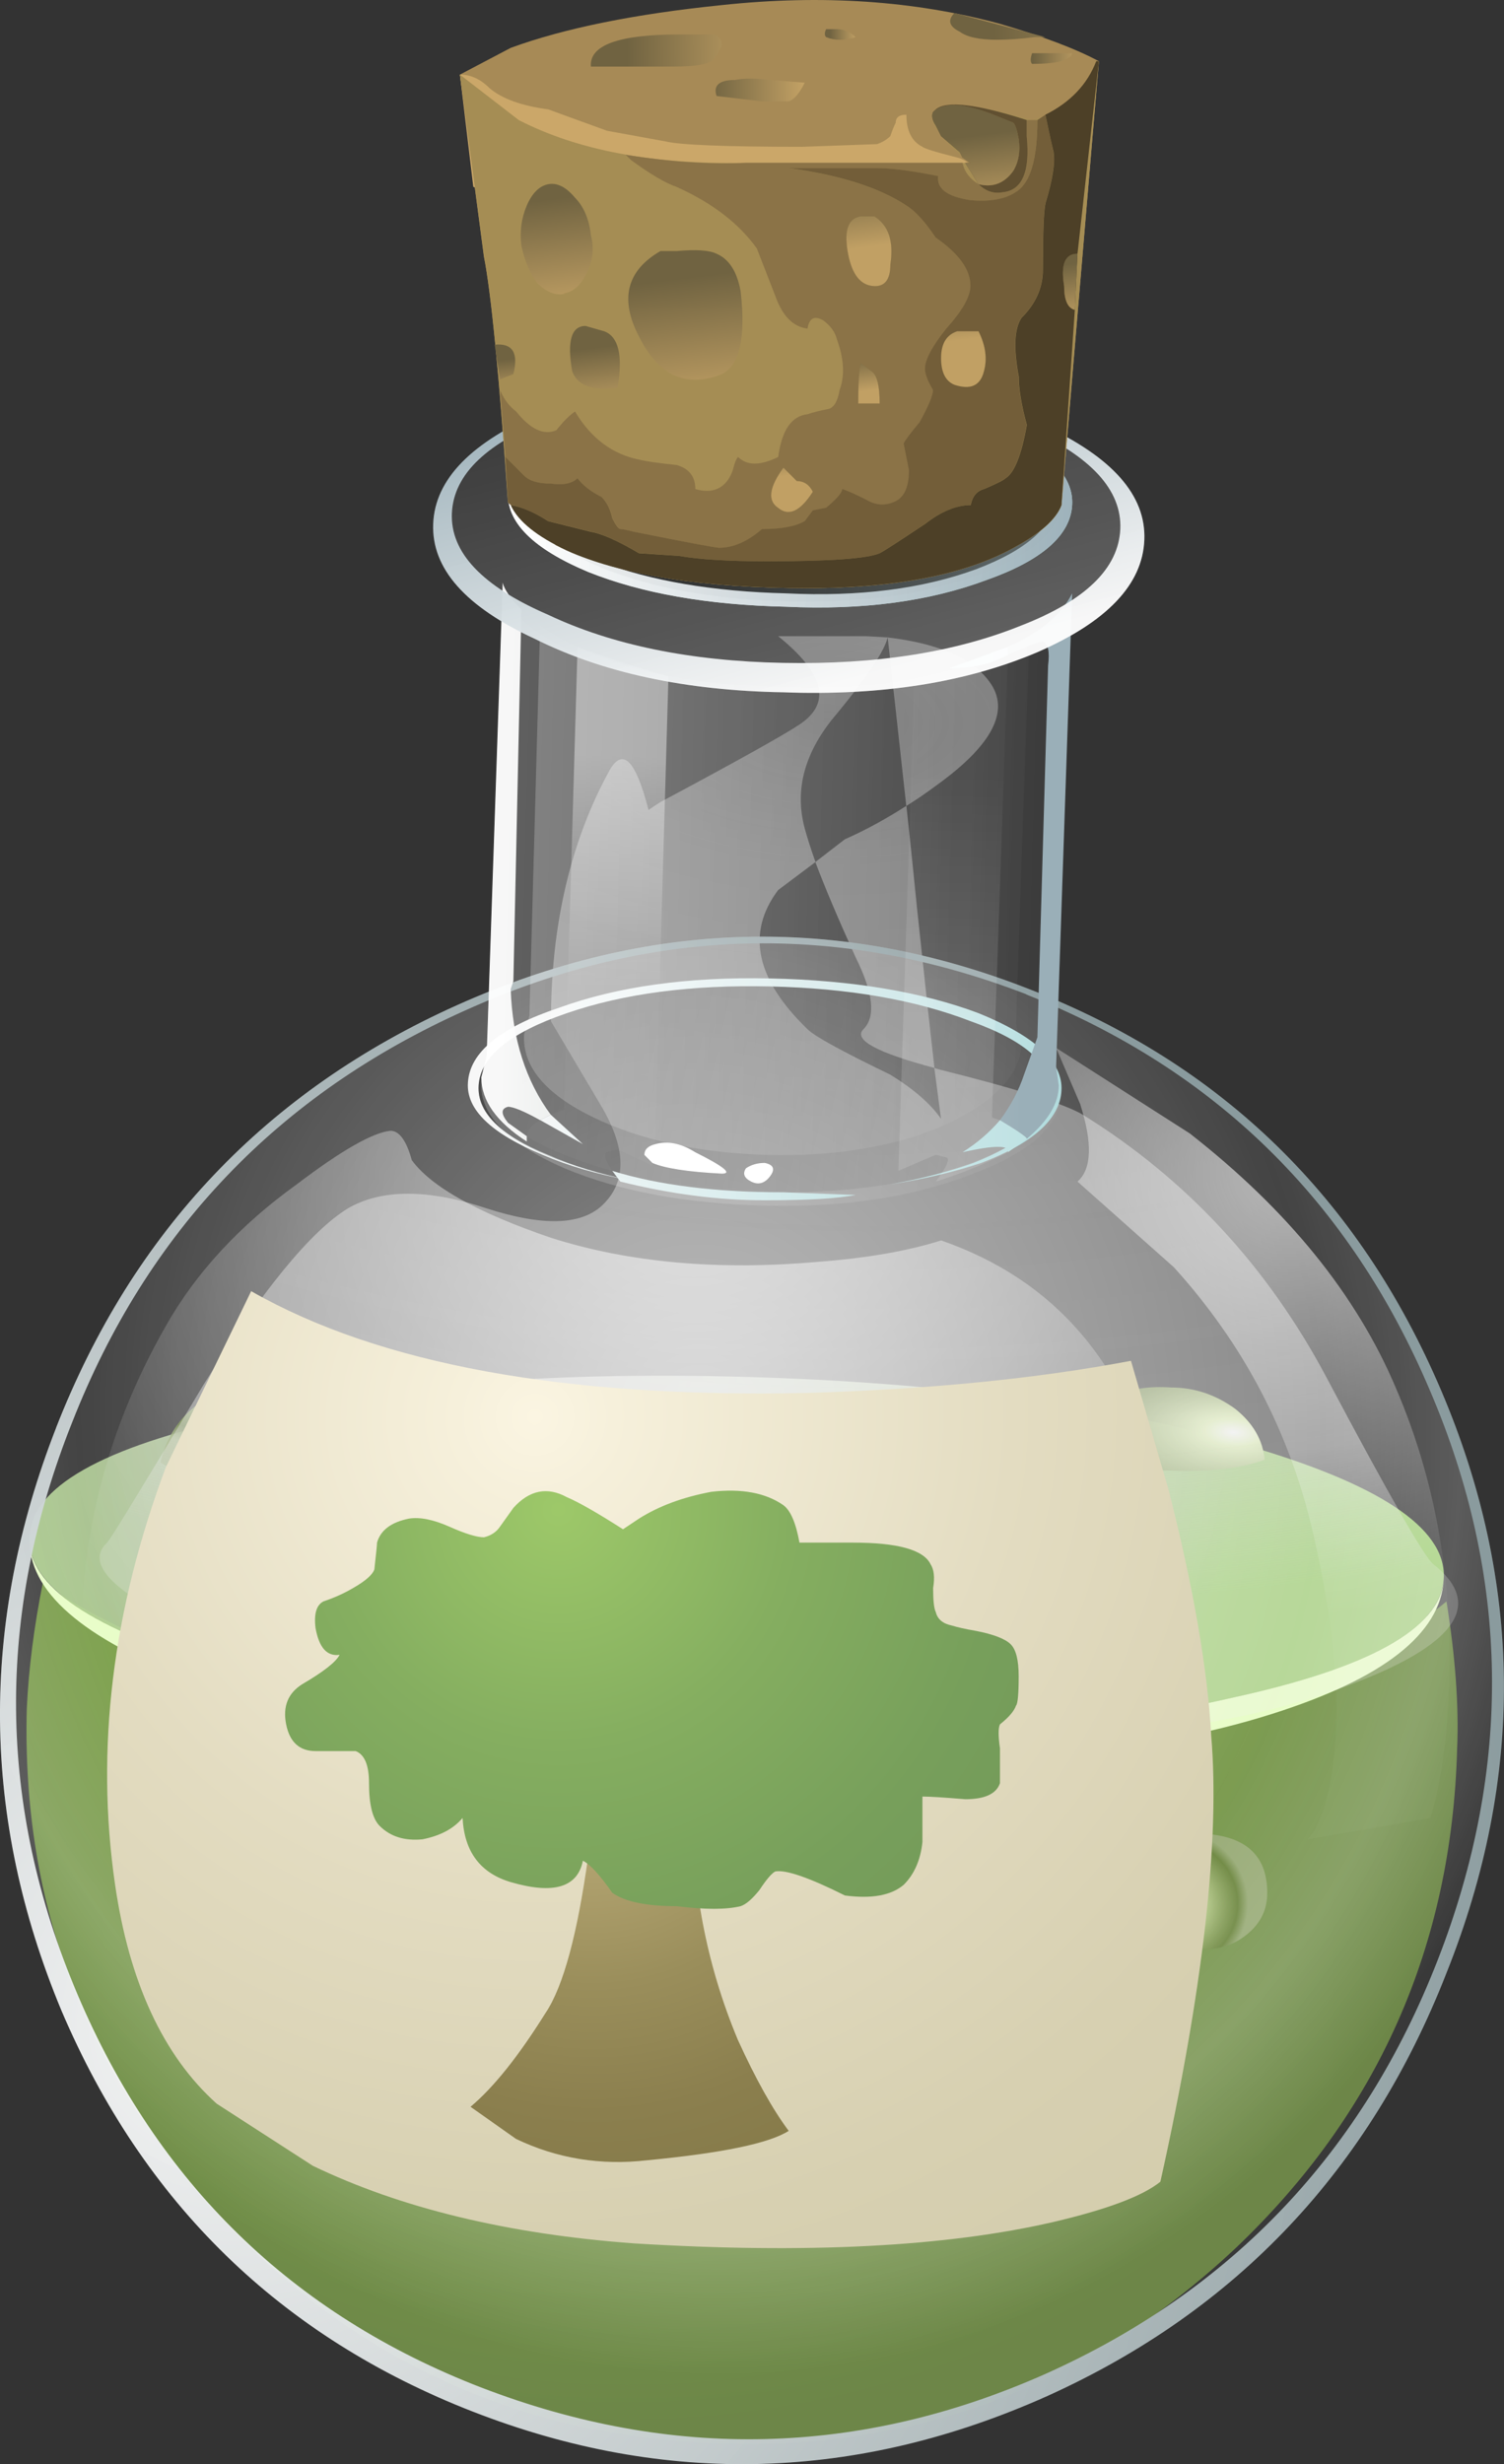
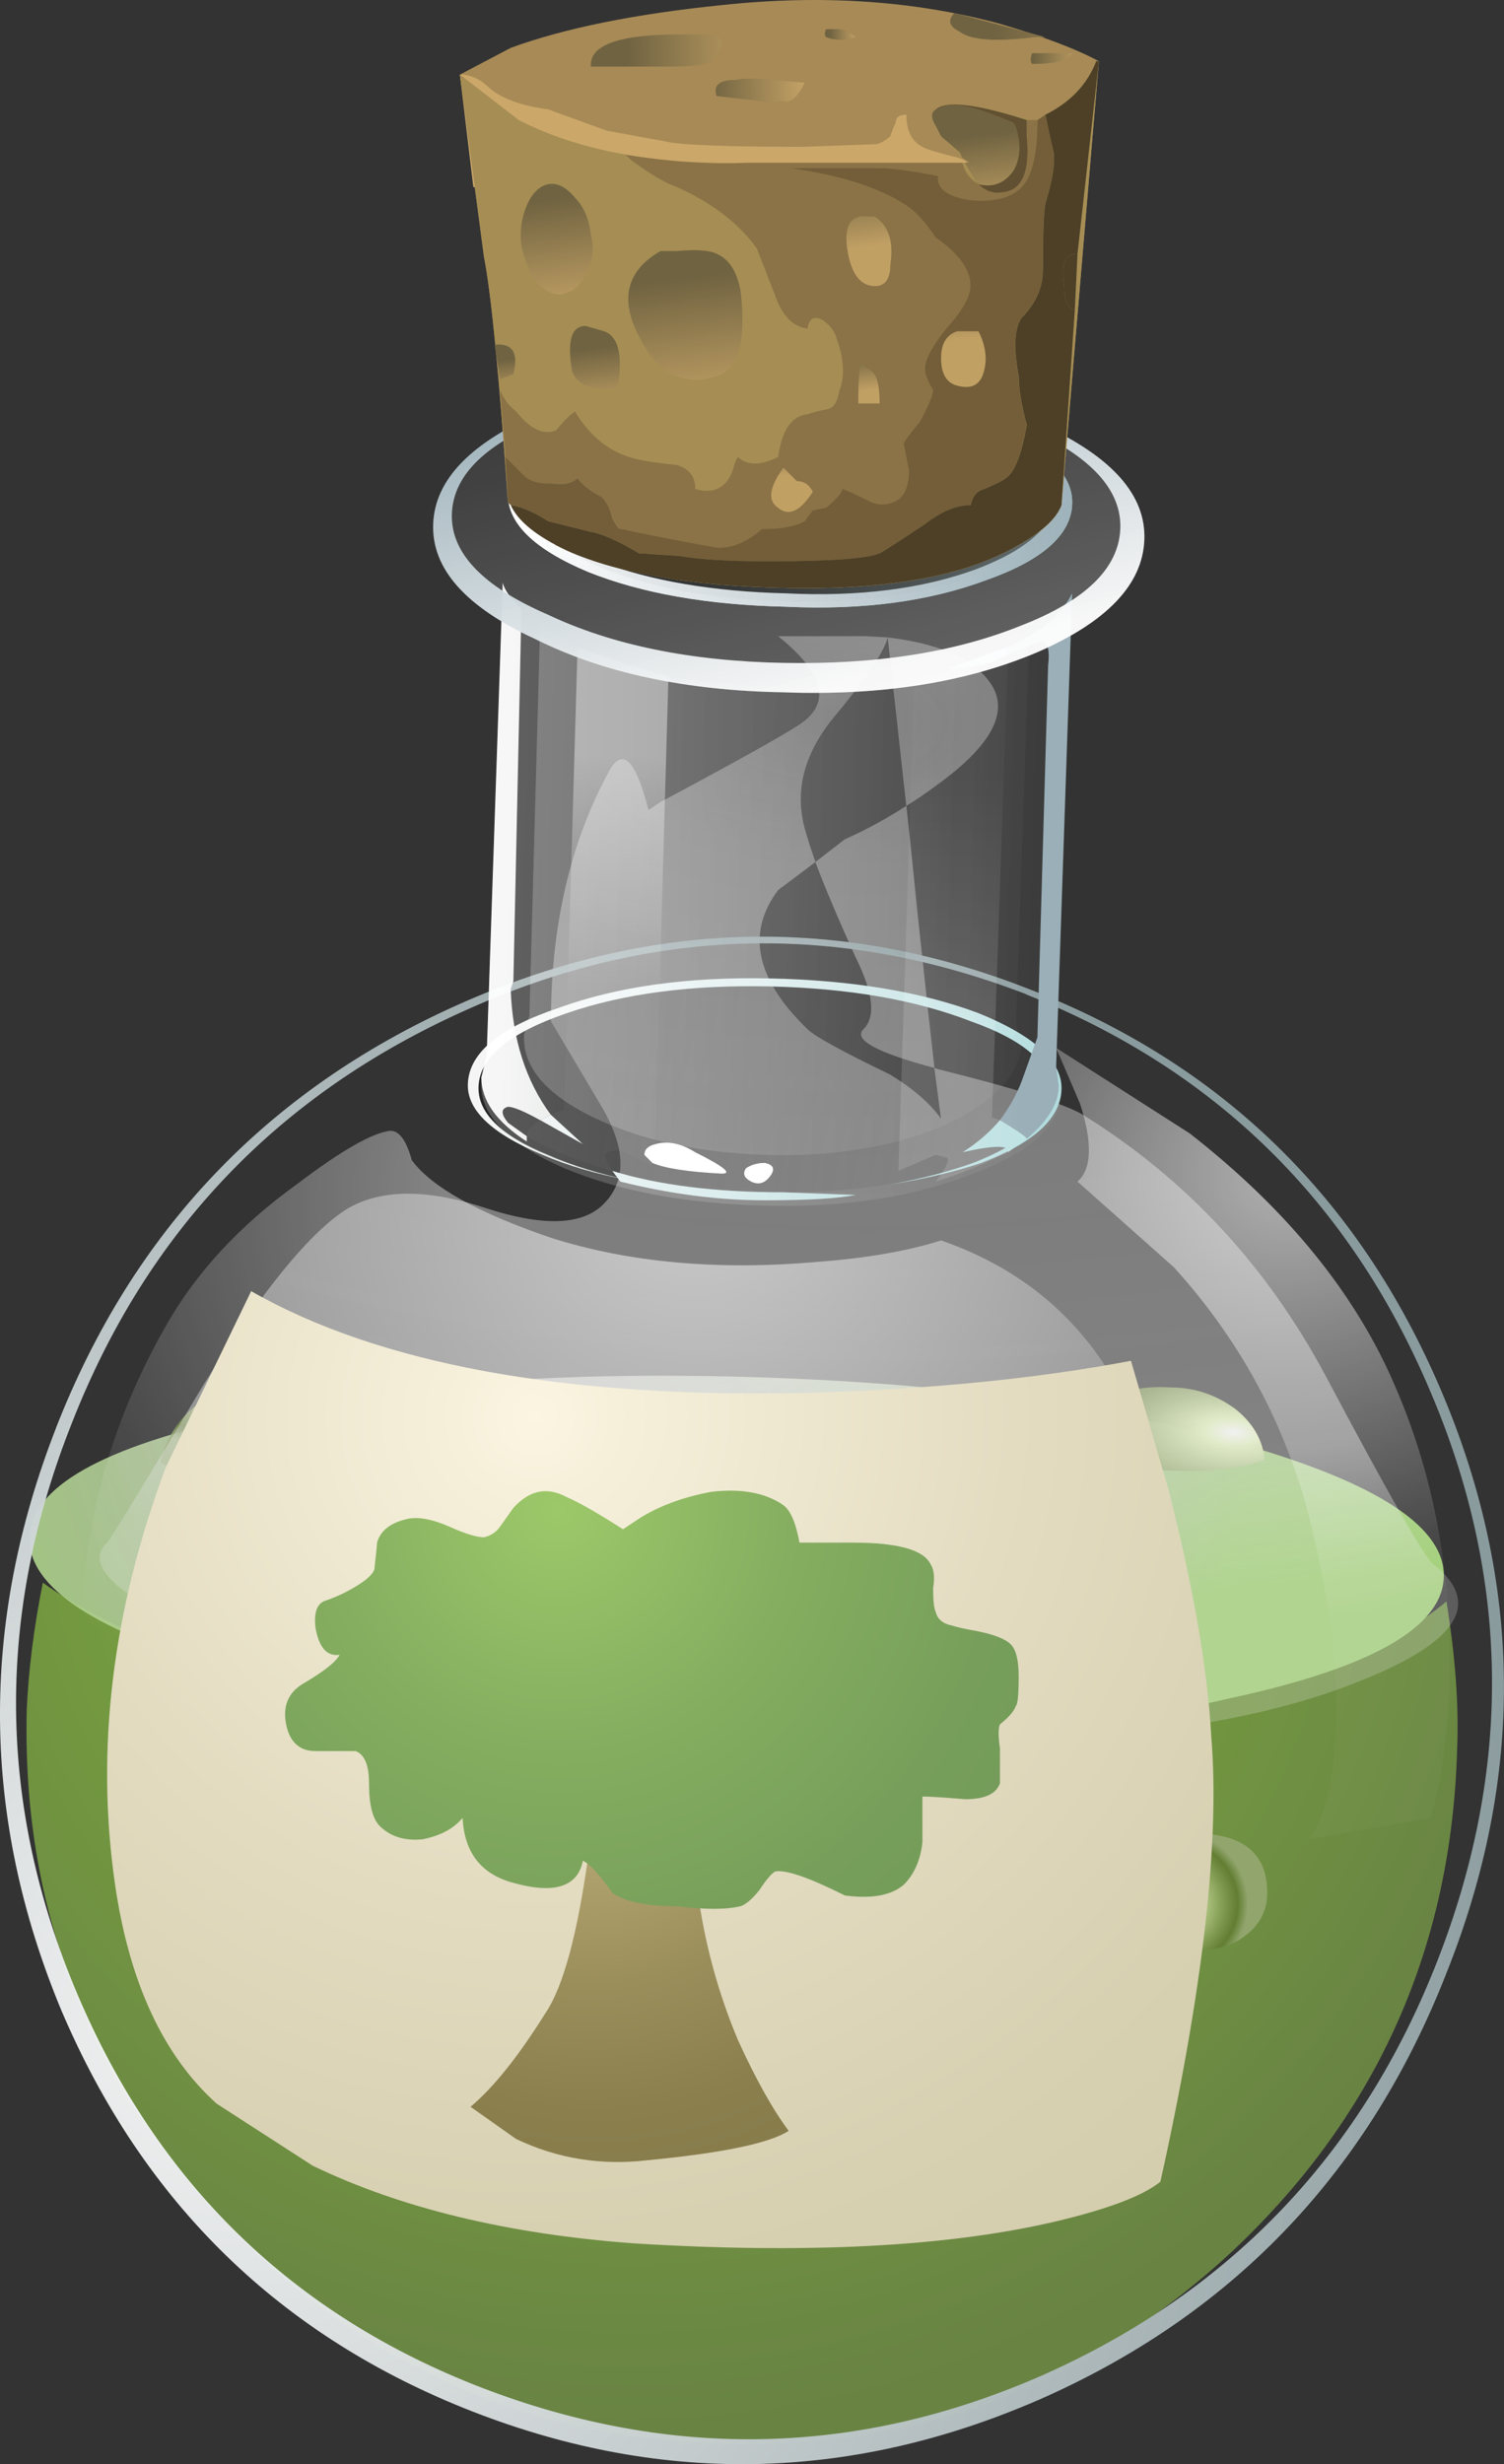
<svg xmlns="http://www.w3.org/2000/svg" xmlns:ns1="http://www.inkscape.org/namespaces/inkscape" xmlns:ns2="http://sodipodi.sourceforge.net/DTD/sodipodi-0.dtd" id="svg2" ns1:version="0.48.3.1 r9886" viewBox="0 0 22.502 36.861" version="1.1" ns2:docname="_svgclean2.svg">
  <rect x="0" y="0" width="22.502" height="36.861" fill="#333333" stroke="none" />
  <ns2:namedview id="namedview489" bordercolor="#666666" ns1:pageshadow="2" guidetolerance="10" pagecolor="#ffffff" gridtolerance="10" ns1:zoom="6.4025737" ns1:window-maximized="0" objecttolerance="10" ns1:window-height="645" showgrid="false" borderopacity="1" ns1:current-layer="svg2" ns1:cx="11.250084" ns1:cy="18.43091" ns1:window-y="0" ns1:window-x="0" ns1:window-width="785" ns1:pageopacity="0" />
  <g id="g4" transform="translate(-10.207 -9.241)">
    <radialGradient id="a" gradientUnits="userSpaceOnUse" cy="-461.64" cx="1403.1" gradientTransform="matrix(.329 .729 .729 -.329 -105.5 -1143.4)" r="18.043">
      <stop id="stop7" stop-color="#90CF3D" stop-opacity=".867" offset="0" />
      <stop id="stop9" stop-color="#729146" stop-opacity=".847" offset=".988" />
    </radialGradient>
    <path id="path11" d="m31.848 33.196c0.133 0.827 0.187 1.56 0.16 2.2-0.08 2.96-1.187 5.453-3.32 7.48-2.16 2.025-4.707 3-7.64 2.92-2.96-0.08-5.453-1.188-7.48-3.32-2.053-2.16-3.04-4.72-2.96-7.68 0.027-0.587 0.107-1.214 0.24-1.88 0.934 0.666 2.307 1.226 4.12 1.68 1.868 0.453 3.908 0.706 6.12 0.76 2.428 0.054 4.628-0.12 6.6-0.52 1.92-0.373 3.307-0.92 4.16-1.64z" style="fill:url(#a);fill-rule:evenodd" ns1:connector-curvature="0" />
    <radialGradient id="b" gradientUnits="userSpaceOnUse" cy="-490.04" cx="1410.1" gradientTransform="matrix(.314 .736 .701 -.332 -80.916 -1171)" r="13.838">
      <stop id="stop14" stop-color="#D9D8D5" stop-opacity=".667" offset="0" />
      <stop id="stop16" stop-color="#9FCD75" offset="1" />
    </radialGradient>
    <path id="path18" d="m28.768 30.837c2.054 0.586 3.067 1.253 3.04 2-0.027 0.746-1.08 1.347-3.16 1.8-2.08 0.48-4.573 0.68-7.48 0.6-2.932-0.08-5.426-0.413-7.48-1s-3.065-1.253-3.04-2 1.08-1.347 3.16-1.8c2.107-0.48 4.614-0.68 7.52-0.6 2.934 0.08 5.413 0.413 7.44 1z" style="fill:url(#b);fill-rule:evenodd" ns1:connector-curvature="0" />
-     <path id="path20" d="m10.648 32.316c0.04 0.713 1.054 1.353 3.04 1.92 2.053 0.587 4.547 0.92 7.48 1 2.906 0.08 5.4-0.12 7.48-0.6 2.043-0.445 3.097-1.032 3.16-1.76-0.054 0.808-0.907 1.475-2.56 2-1.92 0.612-4.574 0.866-7.96 0.76-3.388-0.08-6.067-0.48-8.04-1.2-1.707-0.62-2.574-1.327-2.6-2.12z" style="fill:#e6fdc3;fill-rule:evenodd" ns1:connector-curvature="0" />
    <radialGradient id="c" gradientUnits="userSpaceOnUse" cy="-681.35" cx="1318.9" gradientTransform="matrix(.208 .772 .772 -.208 273.64 -1123.8)" r="2.304">
      <stop id="stop23" stop-color="#fff" offset="0" />
      <stop id="stop25" stop-color="#E1F3B5" offset=".165" />
      <stop id="stop27" stop-color="#607B2F" stop-opacity=".847" offset=".859" />
      <stop id="stop29" stop-color="#97A975" stop-opacity=".847" offset="1" />
    </radialGradient>
    <path id="path31" d="m23.768 37.356c-0.026 0.374-0.187 0.706-0.48 1-0.292 0.267-0.652 0.386-1.08 0.36-0.398 0-0.746-0.147-1.04-0.44s-0.426-0.627-0.4-1c0-0.4 0.148-0.733 0.44-1s0.654-0.387 1.08-0.36c0.428 0 0.774 0.147 1.04 0.44 0.293 0.267 0.44 0.6 0.44 1z" style="fill:url(#c);fill-rule:evenodd" ns1:connector-curvature="0" />
    <radialGradient id="d" gradientUnits="userSpaceOnUse" cy="-671.15" cx="1314.1" gradientTransform="matrix(.208 .772 .772 -.208 258.01 -1119.1)" r="1.346">
      <stop id="stop34" stop-color="#fff" offset="0" />
      <stop id="stop36" stop-color="#E1F3B5" offset=".165" />
      <stop id="stop38" stop-color="#607B2F" stop-opacity=".847" offset=".859" />
      <stop id="stop40" stop-color="#97A975" stop-opacity=".847" offset="1" />
    </radialGradient>
    <path id="path42" d="m13.808 35.837c0 0.24-0.08 0.44-0.24 0.6-0.187 0.16-0.4 0.227-0.64 0.2-0.24 0-0.44-0.08-0.6-0.24-0.187-0.16-0.28-0.36-0.28-0.6 0.027-0.214 0.12-0.4 0.28-0.56 0.187-0.16 0.4-0.24 0.64-0.24s0.44 0.08 0.6 0.24c0.186 0.186 0.267 0.386 0.24 0.6z" style="fill:url(#d);fill-rule:evenodd" ns1:connector-curvature="0" />
    <radialGradient id="e" gradientUnits="userSpaceOnUse" cy="-676.11" cx="1314.9" gradientTransform="matrix(.208 .772 .772 -.208 265.67 -1121.2)" r="1.346">
      <stop id="stop45" stop-color="#fff" offset="0" />
      <stop id="stop47" stop-color="#E1F3B5" offset=".165" />
      <stop id="stop49" stop-color="#607B2F" stop-opacity=".847" offset=".859" />
      <stop id="stop51" stop-color="#97A975" stop-opacity=".847" offset="1" />
    </radialGradient>
    <path id="path53" d="m17.808 35.437c0 0.213-0.094 0.4-0.28 0.56-0.16 0.16-0.374 0.24-0.64 0.24-0.24 0-0.44-0.08-0.6-0.24-0.16-0.187-0.24-0.386-0.24-0.6 0-0.24 0.093-0.44 0.28-0.6 0.16-0.16 0.373-0.24 0.64-0.24 0.56 0.053 0.84 0.346 0.84 0.88z" style="fill:url(#e);fill-rule:evenodd" ns1:connector-curvature="0" />
    <radialGradient id="f" gradientUnits="userSpaceOnUse" cy="-684.5" cx="1314.5" gradientTransform="matrix(.208 .772 .772 -.208 278.63 -1124.7)" r="1.346">
      <stop id="stop56" stop-color="#fff" offset="0" />
      <stop id="stop58" stop-color="#E1F3B5" offset=".165" />
      <stop id="stop60" stop-color="#607B2F" stop-opacity=".847" offset=".859" />
      <stop id="stop62" stop-color="#97A975" stop-opacity=".847" offset="1" />
    </radialGradient>
    <path id="path64" d="m24.208 33.396c0 0.214-0.08 0.4-0.24 0.56-0.187 0.16-0.4 0.24-0.64 0.24s-0.453-0.08-0.64-0.24c-0.16-0.16-0.24-0.36-0.24-0.6s0.093-0.44 0.28-0.6c0.16-0.16 0.373-0.227 0.64-0.2 0.24 0 0.44 0.08 0.6 0.24s0.24 0.36 0.24 0.6z" style="fill:url(#f);fill-rule:evenodd" ns1:connector-curvature="0" />
    <radialGradient id="g" gradientUnits="userSpaceOnUse" cy="-672.34" cx="1321.4" gradientTransform="matrix(.209 .772 .772 -.209 259.32 -1121.5)" r="2.292">
      <stop id="stop67" stop-color="#fff" offset="0" />
      <stop id="stop69" stop-color="#E1F3B5" offset=".165" />
      <stop id="stop71" stop-color="#607B2F" stop-opacity=".847" offset=".859" />
      <stop id="stop73" stop-color="#97A975" stop-opacity=".847" offset="1" />
    </radialGradient>
    <path id="path75" d="m18.567 39.996c-0.026 0.374-0.187 0.693-0.48 0.96-0.292 0.267-0.652 0.4-1.08 0.4-0.4-0.026-0.732-0.173-1-0.44-0.293-0.293-0.44-0.627-0.44-1 0.028-0.4 0.188-0.732 0.48-1 0.294-0.267 0.64-0.386 1.04-0.36 0.428 0 0.774 0.147 1.04 0.44 0.294 0.267 0.44 0.6 0.44 1z" style="fill:url(#g);fill-rule:evenodd" ns1:connector-curvature="0" />
    <radialGradient id="h" gradientUnits="userSpaceOnUse" cy="-683.72" cx="1323.9" gradientTransform="matrix(.211 .772 .772 -.211 276.27 -1128.6)" r="1.374">
      <stop id="stop78" stop-color="#fff" offset="0" />
      <stop id="stop80" stop-color="#E1F3B5" offset=".165" />
      <stop id="stop82" stop-color="#607B2F" stop-opacity=".847" offset=".859" />
      <stop id="stop84" stop-color="#97A975" stop-opacity=".847" offset="1" />
    </radialGradient>
    <path id="path86" d="m29.167 37.557c0 0.24-0.093 0.44-0.28 0.6s-0.4 0.24-0.64 0.24c-0.586-0.054-0.88-0.347-0.88-0.88 0-0.24 0.094-0.44 0.28-0.6 0.188-0.16 0.4-0.24 0.64-0.24 0.587 0.053 0.88 0.346 0.88 0.88z" style="fill:url(#h);fill-rule:evenodd" ns1:connector-curvature="0" />
    <radialGradient id="i" gradientUnits="userSpaceOnUse" cy="-1060.9" cx="1006.7" gradientTransform="matrix(-.053 .798 1.348 .106 1497.4 -661.42)" r="1.892">
      <stop id="stop89" stop-color="#fff" offset="0" />
      <stop id="stop91" stop-color="#E1F3B5" offset=".165" />
      <stop id="stop93" stop-color="#607B2F" stop-opacity=".847" offset=".859" />
      <stop id="stop95" stop-color="#97A975" stop-opacity=".847" offset="1" />
    </radialGradient>
    <path id="path97" d="m12.608 31.116c0.08-0.346 0.253-0.627 0.52-0.84 0.267-0.24 0.56-0.346 0.88-0.32 0.346 0.027 0.653 0.16 0.92 0.4 0.266 0.24 0.413 0.547 0.44 0.92-0.4 0.16-0.867 0.227-1.4 0.2-0.533 0-0.987-0.12-1.36-0.36z" style="fill:url(#i);fill-rule:evenodd" ns1:connector-curvature="0" />
    <radialGradient id="j" gradientUnits="userSpaceOnUse" cy="-1074.3" cx="1006.8" gradientTransform="matrix(-.054 .798 1.353 .108 1531.3 -655.14)" r="1.478">
      <stop id="stop100" stop-color="#fff" offset="0" />
      <stop id="stop102" stop-color="#E1F3B5" offset=".165" />
      <stop id="stop104" stop-color="#607B2F" stop-opacity=".847" offset=".859" />
      <stop id="stop106" stop-color="#97A975" stop-opacity=".847" offset="1" />
    </radialGradient>
    <path id="path108" d="m23.328 33.356c-0.533-0.026-0.894-0.133-1.08-0.32 0.053-0.266 0.187-0.48 0.4-0.64 0.213-0.187 0.453-0.267 0.72-0.24 0.293 0 0.533 0.094 0.72 0.28 0.187 0.213 0.293 0.467 0.32 0.76-0.32 0.107-0.68 0.16-1.08 0.16z" style="fill:url(#j);fill-rule:evenodd" ns1:connector-curvature="0" />
    <radialGradient id="k" gradientUnits="userSpaceOnUse" cy="-1070.2" cx="1007.2" gradientTransform="matrix(-.054 .798 1.347 .109 1515.8 -654.52)" r="2.205">
      <stop id="stop111" stop-color="#fff" offset="0" />
      <stop id="stop113" stop-color="#E1F3B5" offset=".165" />
      <stop id="stop115" stop-color="#607B2F" stop-opacity=".847" offset=".859" />
      <stop id="stop117" stop-color="#97A975" stop-opacity=".847" offset="1" />
    </radialGradient>
    <path id="path119" d="m19.567 34.597c-0.72-0.026-1.253-0.174-1.6-0.44 0.107-0.4 0.307-0.733 0.6-1 0.32-0.267 0.68-0.386 1.08-0.36s0.748 0.188 1.04 0.48c0.294 0.294 0.467 0.654 0.52 1.08-0.32 0.186-0.866 0.266-1.64 0.24z" style="fill:url(#k);fill-rule:evenodd" ns1:connector-curvature="0" />
    <radialGradient id="l" gradientUnits="userSpaceOnUse" cy="-1087.8" cx="1008.1" gradientTransform="matrix(-.06 .798 1.716 .13 1955.8 -632.38)" r="1.555">
      <stop id="stop122" stop-color="#fff" offset="0" />
      <stop id="stop124" stop-color="#E1F3B5" offset=".165" />
      <stop id="stop126" stop-color="#607B2F" stop-opacity=".847" offset=".859" />
      <stop id="stop128" stop-color="#97A975" stop-opacity=".847" offset="1" />
    </radialGradient>
    <path id="path130" d="m26.208 30.916c0.24-0.666 0.746-0.974 1.52-0.92 0.347 0 0.667 0.106 0.96 0.32 0.267 0.214 0.413 0.467 0.44 0.76-0.348 0.134-0.84 0.187-1.48 0.16-0.534 0-1.013-0.106-1.44-0.32z" style="fill:url(#l);fill-rule:evenodd" ns1:connector-curvature="0" />
    <radialGradient id="m" gradientUnits="userSpaceOnUse" cy="-1034.5" cx="1042.1" gradientTransform="matrix(-.025 .8 1.565 .049 1667.6 -762.98)" r="16.571">
      <stop id="stop133" stop-color="#fff" stop-opacity=".259" offset="0" />
      <stop id="stop135" stop-color="#EBEBEB" stop-opacity=".369" offset=".165" />
      <stop id="stop137" stop-color="#E0E0E0" stop-opacity=".459" offset=".859" />
      <stop id="stop139" stop-color="#EDEDED" stop-opacity=".228" offset="1" />
    </radialGradient>
    <path id="path141" d="m23.488 18.776c-0.05 0.206-0.302 0.585-0.76 1.14-0.48 0.56-0.64 1.133-0.48 1.72 0.037 0.137 0.09 0.303 0.16 0.5l-0.56 0.42c-0.48 0.64-0.334 1.333 0.44 2.08 0.105 0.106 0.52 0.333 1.238 0.68 0.35 0.216 0.604 0.436 0.76 0.66l-0.1-0.76c-0.863-0.23-1.217-0.423-1.06-0.58 0.187-0.187 0.146-0.547-0.12-1.08-0.263-0.58-0.463-1.053-0.6-1.42l0.44-0.34c0.32-0.142 0.626-0.31 0.92-0.5l-0.278-2.52c0.756 0.09 1.262 0.31 1.52 0.66 0.32 0.427 0.054 0.947-0.8 1.56-0.143 0.107-0.29 0.207-0.44 0.3 0.05 0.455 0.103 0.968 0.16 1.54 0.104 0.98 0.19 1.772 0.26 2.38 0.023 0.01 0.043 0.015 0.06 0.02 1.175 0.294 1.894 0.52 2.16 0.68 1.547 0.96 2.76 2.268 3.64 3.92 0.934 1.76 1.468 2.694 1.6 2.8 0.748 0.588 0.375 1.174-1.12 1.76-1.76 0.72-4.478 1.027-8.16 0.92-3.57-0.08-6.425-0.545-8.558-1.4-1.733-0.69-2.4-1.226-2-1.6 0.053-0.053 0.533-0.84 1.44-2.358 0.88-1.414 1.6-2.294 2.16-2.64 0.506-0.294 1.2-0.294 2.08 0 0.827 0.266 1.4 0.253 1.72-0.04 0.373-0.347 0.373-0.84 0-1.48l-0.76-1.28c0-1.44 0.293-2.693 0.88-3.76 0.198-0.34 0.39-0.14 0.58 0.6 0.056-0.04 0.116-0.08 0.18-0.12 1.146-0.613 1.84-1 2.08-1.16 0.48-0.32 0.373-0.76-0.32-1.32h1.32c0.11 0.005 0.22 0.012 0.318 0.018z" style="fill:url(#m);fill-rule:evenodd" ns1:connector-curvature="0" />
    <radialGradient id="n" gradientUnits="userSpaceOnUse" cy="-841.87" cx="1215.3" gradientTransform="matrix(.109 .792 .726 -.1 499.41 -1016.2)" r="17.867">
      <stop id="stop144" stop-color="#fff" stop-opacity=".478" offset="0" />
      <stop id="stop146" stop-color="#fff" stop-opacity=".082" offset=".71" />
      <stop id="stop148" stop-color="#fff" stop-opacity=".2" offset=".867" />
      <stop id="stop150" stop-color="#fff" stop-opacity=".028" offset="1" />
    </radialGradient>
-     <path id="path152" d="m25.608 24.037c2.88 1.12 4.933 3.12 6.16 6s1.253 5.786 0.08 8.72c-1.147 2.933-3.135 5.04-5.96 6.32-2.854 1.28-5.72 1.36-8.6 0.24s-4.935-3.12-6.16-6c-1.2-2.88-1.228-5.787-0.08-8.72 1.145-2.935 3.145-5.04 6-6.32 2.853-1.28 5.706-1.36 8.56-0.24z" style="fill:url(#n);fill-rule:evenodd" ns1:connector-curvature="0" />
    <radialGradient id="o" gradientUnits="userSpaceOnUse" cy="1480.5" cx="33.767" gradientTransform="matrix(.607 -.522 -.522 -.607 765.96 955.82)" r="24.783">
      <stop id="stop155" stop-color="#fff" stop-opacity=".949" offset="0" />
      <stop id="stop157" stop-color="#8A9B9E" offset="1" />
    </radialGradient>
    <path id="path159" d="m25.567 24.116c-2.826-1.093-5.626-1.013-8.4 0.24-2.8 1.254-4.76 3.307-5.88 6.16-1.146 2.88-1.12 5.733 0.08 8.56 1.2 2.826 3.214 4.787 6.042 5.88 2.85 1.094 5.66 1.027 8.43-0.2 2.8-1.253 4.76-3.32 5.88-6.2s1.08-5.72-0.12-8.52c-1.2-2.826-3.214-4.8-6.04-5.92zm-14.52 6.48c1.147-2.933 3.147-5.04 6-6.32 2.854-1.28 5.707-1.36 8.56-0.238 2.88 1.12 4.934 3.12 6.16 6 1.228 2.88 1.254 5.786 0.08 8.72-1.146 2.933-3.134 5.04-5.96 6.32-2.853 1.28-5.72 1.36-8.6 0.24s-4.934-3.12-6.16-6c-1.2-2.88-1.226-5.788-0.08-8.72z" style="fill:url(#o);fill-rule:evenodd" ns1:connector-curvature="0" />
    <radialGradient id="p" gradientUnits="userSpaceOnUse" cy="-761.25" cx="1233.1" gradientTransform="matrix(.161 .784 .888 -.147 498.05 -1051.5)" r="12.787">
      <stop id="stop162" stop-color="#fff" stop-opacity=".588" offset="0" />
      <stop id="stop164" stop-color="#fff" stop-opacity="0" offset="1" />
    </radialGradient>
    <path id="path166" d="m12.688 29.076c0.453-0.8 1.107-1.506 1.96-2.12 0.667-0.506 1.133-0.772 1.4-0.8 0.133 0 0.24 0.147 0.32 0.44 0.293 0.4 0.986 0.787 2.08 1.16 1.173 0.373 2.506 0.493 4 0.36 0.72-0.054 1.333-0.16 1.84-0.32 1.76 0.613 2.853 1.934 3.28 3.96 0.212 1.014 0.253 1.974 0.12 2.88l-0.08 1.32c-0.214 0.985-0.64 1.813-1.28 2.48-2.106 2.133-6.106 2.212-12 0.238-1.76-0.586-2.72-1.986-2.88-4.2-0.134-1.917 0.28-3.717 1.24-5.398z" style="fill:url(#p);fill-rule:evenodd" ns1:connector-curvature="0" />
    <radialGradient id="q" gradientUnits="userSpaceOnUse" cy="-771.76" cx="1264.4" gradientTransform="matrix(.161 .784 .867 -.178 495.06 -1101.9)" r="8.396">
      <stop id="stop169" stop-color="#fff" stop-opacity=".62" offset="0" />
      <stop id="stop171" stop-color="#fff" stop-opacity=".028" offset="1" />
    </radialGradient>
    <path id="path173" d="m26.328 26.916c0.213-0.186 0.227-0.573 0.04-1.16l-0.36-0.84 2 1.28c1.467 1.146 2.493 2.414 3.08 3.8 0.587 1.36 0.853 2.84 0.8 4.44-0.026 0.8-0.12 1.467-0.28 2l-1.84 0.32c0.16-0.16 0.28-0.48 0.36-0.96 0.16-0.934 0.066-2.147-0.28-3.64-0.347-1.494-1.04-2.814-2.08-3.96l-1.44-1.28z" style="fill:url(#q);fill-rule:evenodd" ns1:connector-curvature="0" />
    <linearGradient id="r" y2="641.62" gradientUnits="userSpaceOnUse" x2="1331.9" gradientTransform="matrix(.745 .292 -.292 .745 -778.9 -839.95)" y1="641.62" x1="1321.4">
      <stop id="stop176" stop-color="#fff" stop-opacity=".949" offset="0" />
      <stop id="stop178" stop-color="#ABD9DB" offset="1" />
    </linearGradient>
    <path id="path180" d="m17.208 25.437c0.026-0.453 0.48-0.826 1.36-1.12 0.88-0.32 1.933-0.466 3.16-0.44s2.267 0.2 3.12 0.52c0.853 0.347 1.266 0.733 1.24 1.16s-0.428 0.786-1.2 1.08c-0.414 0.138-0.868 0.244-1.36 0.32 0.452-0.08 0.866-0.187 1.24-0.32 0.746-0.294 1.133-0.64 1.16-1.04 0.025-0.427-0.374-0.787-1.2-1.08-0.827-0.32-1.827-0.493-3-0.52-1.174-0.026-2.188 0.106-3.04 0.4-0.854 0.293-1.294 0.653-1.32 1.08-0.027 0.4 0.32 0.747 1.04 1.04 0.36 0.16 0.767 0.286 1.22 0.38-0.483-0.09-0.917-0.216-1.3-0.38-0.774-0.32-1.147-0.68-1.12-1.08z" style="fill:url(#r);fill-rule:evenodd" ns1:connector-curvature="0" />
    <linearGradient id="s" y2="835.52" gradientUnits="userSpaceOnUse" x2="1218.9" gradientTransform="matrix(.78 .176 -.176 .78 -778.9 -839.95)" y1="835.52" x1="1209.6">
      <stop id="stop183" stop-opacity=".247" offset="0" />
      <stop id="stop185" stop-opacity=".028" offset="1" />
    </linearGradient>
    <path id="path187" d="m25.928 25.597c-0.026 0.427-0.467 0.787-1.32 1.08-0.826 0.293-1.84 0.426-3.04 0.4-1.172-0.027-2.172-0.188-3-0.48-0.826-0.32-1.226-0.693-1.2-1.12 0.027-0.427 0.467-0.787 1.32-1.08 0.853-0.294 1.866-0.426 3.04-0.4 1.174 0.027 2.174 0.2 3 0.52 0.827 0.293 1.226 0.653 1.2 1.08z" style="fill:url(#s);fill-rule:evenodd" ns1:connector-curvature="0" />
    <linearGradient id="t" y2="693.1" gradientUnits="userSpaceOnUse" x2="-1288.8" gradientTransform="matrix(-.205 -.773 .773 -.205 -778.9 -839.95)" y1="693.1" x1="-1295.7">
      <stop id="stop190" stop-color="#fff" stop-opacity=".22" offset="0" />
      <stop id="stop192" stop-color="#fff" stop-opacity=".028" offset="1" />
    </linearGradient>
    <path id="path194" d="m24.968 17.917c0.827-0.293 1.254-0.667 1.28-1.12 0.026-0.454-0.373-0.84-1.2-1.16-0.826-0.347-1.813-0.534-2.96-0.56-1.173-0.027-2.187 0.107-3.04 0.4-0.826 0.32-1.24 0.694-1.24 1.12-0.027 0.453 0.373 0.854 1.2 1.2 0.8 0.32 1.787 0.493 2.96 0.52 1.146 0.053 2.146-0.08 3-0.4zm2.36-0.6c-0.027 0.666-0.56 1.226-1.6 1.68-1.067 0.453-2.334 0.653-3.8 0.6-1.467-0.026-2.707-0.293-3.72-0.8-1.042-0.48-1.547-1.054-1.52-1.72s0.572-1.227 1.64-1.68c1.04-0.427 2.293-0.626 3.76-0.6 1.466 0.026 2.706 0.293 3.72 0.8 1.04 0.48 1.546 1.053 1.52 1.72z" style="fill:url(#t);fill-rule:evenodd" ns1:connector-curvature="0" />
    <linearGradient id="u" y2="1050.5" gradientUnits="userSpaceOnUse" x2="1035.5" gradientTransform="matrix(.8 .022 -.022 .8 -778.9 -839.95)" y1="1050.5" x1="1024.7">
      <stop id="stop197" stop-color="#fff" stop-opacity=".22" offset="0" />
      <stop id="stop199" stop-color="#fff" stop-opacity=".028" offset="1" />
    </linearGradient>
    <path id="path201" d="m24.728 19.237c0.8-0.267 1.308-0.613 1.52-1.04l-0.24 7.08 0.08 0.32c-0.025 0.48-0.466 0.88-1.32 1.2-0.88 0.346-1.905 0.506-3.08 0.48-1.2-0.027-2.212-0.214-3.04-0.562-0.852-0.373-1.266-0.8-1.24-1.28l0.08-0.32 0.24-7.04c0.16 0.427 0.64 0.788 1.44 1.082 0.773 0.266 1.694 0.413 2.76 0.44 1.067 0.027 2-0.094 2.8-0.36z" style="fill:url(#u);fill-rule:evenodd" ns1:connector-curvature="0" />
    <linearGradient id="v" y2="1050.6" gradientUnits="userSpaceOnUse" x2="1034.4" gradientTransform="matrix(.8 .022 -.022 .8 -778.9 -839.95)" y1="1050.6" x1="1025.2">
      <stop id="stop204" stop-color="#fff" stop-opacity=".22" offset="0" />
      <stop id="stop206" stop-color="#fff" stop-opacity=".028" offset="1" />
    </linearGradient>
    <path id="path208" d="m18.288 18.597c0.826 0.587 2.04 0.893 3.64 0.92 1.547 0.054 2.773-0.2 3.68-0.76l-0.2 5.8 0.08 0.32c-0.026 0.453-0.413 0.853-1.16 1.2-0.746 0.32-1.626 0.466-2.64 0.44-1.013-0.028-1.88-0.215-2.6-0.56-0.72-0.348-1.066-0.762-1.04-1.242l0.08-0.28 0.16-5.838z" style="fill:url(#v);fill-rule:evenodd" ns1:connector-curvature="0" />
    <linearGradient id="w" y2="1056" gradientUnits="userSpaceOnUse" x2="1035.4" gradientTransform="matrix(.8 .022 -.022 .8 -778.9 -839.95)" y1="1056" x1="1024.6">
      <stop id="stop211" stop-color="#fff" stop-opacity=".949" offset="0" />
      <stop id="stop213" stop-color="#ABD9DB" offset="1" />
    </linearGradient>
    <path id="path215" d="m23.008 27.116c-0.267 0.054-0.72 0.08-1.36 0.08-0.693 0-1.413-0.094-2.16-0.28l-0.12-0.16c0.694 0.214 1.547 0.32 2.56 0.32l1.08 0.04z" style="fill:url(#w);fill-rule:evenodd" ns1:connector-curvature="0" />
    <linearGradient id="x" y2="1049.9" gradientUnits="userSpaceOnUse" x2="1035.5" gradientTransform="matrix(.8 .022 -.022 .8 -778.9 -839.95)" y1="1049.9" x1="1024.7">
      <stop id="stop218" stop-color="#fff" stop-opacity=".949" offset="0" />
      <stop id="stop220" stop-color="#809C89" offset="1" />
    </linearGradient>
    <path id="path222" d="m17.728 17.957c0.026 0.106 0.12 0.24 0.28 0.4l-0.12 5.56-0.04 0.12c0.025 0.747 0.226 1.374 0.6 1.88l-0.16 0.08c-0.24-0.133-0.4-0.2-0.48-0.2-0.108 0.027-0.108 0.107 0 0.24l0.28 0.2v0.08c-0.454-0.293-0.68-0.613-0.68-0.96l0.08-0.32 0.24-7.08z" style="fill:url(#x);fill-rule:evenodd" ns1:connector-curvature="0" />
    <linearGradient id="y" y2="1085.3" gradientUnits="userSpaceOnUse" x2="997.31" gradientTransform="matrix(.8 -.006 .006 .8 -778.9 -839.95)" y1="1085.3" x1="987.48">
      <stop id="stop225" stop-color="#fff" stop-opacity=".949" offset="0" />
      <stop id="stop227" stop-color="#9AAFB8" offset="1" />
    </linearGradient>
    <path id="path229" d="m25.888 19.197c0.026-0.213 0-0.333-0.08-0.36-0.054 0-0.227 0.066-0.52 0.2v-0.12c0.48-0.213 0.8-0.48 0.96-0.8l-0.24 7.08 0.04 0.28c0 0.267-0.16 0.533-0.48 0.8 0-0.026-0.133-0.12-0.4-0.28 0.16-0.213 0.28-0.44 0.36-0.68l0.2-0.56 0.16-5.56z" style="fill:url(#y);fill-rule:evenodd" ns1:connector-curvature="0" />
    <linearGradient id="z" y2="-1026.2" gradientUnits="userSpaceOnUse" x2="1053.1" gradientTransform="matrix(-.021 .8 -.8 -.021 -778.9 -839.95)" y1="-1026.2" x1="1048.7">
      <stop id="stop232" stop-color="#fff" stop-opacity=".42" offset="0" />
      <stop id="stop234" stop-color="#fff" stop-opacity=".028" offset="1" />
    </linearGradient>
    <path id="path236" d="m18.848 18.917c0.506 0.187 0.96 0.333 1.36 0.44l-0.2 7c-0.107 0.027-0.16 0.08-0.16 0.16l0.12 0.12v0.04l-0.52-0.24-0.16 0.04c-0.053 0.026-0.027 0.12 0.08 0.28-0.56-0.16-0.987-0.334-1.28-0.52 0-0.08 0.066-0.16 0.2-0.24l0.64 0.36-0.48-0.44 0.2-0.08 0.2-6.92z" style="fill:url(#z);fill-rule:evenodd" ns1:connector-curvature="0" />
    <linearGradient id="A" y2="1056" gradientUnits="userSpaceOnUse" x2="1034.3" gradientTransform="matrix(.8 .021 -.021 .8 -778.9 -839.95)" y1="1056" x1="1023.6">
      <stop id="stop239" stop-color="#fff" stop-opacity=".949" offset="0" />
      <stop id="stop241" stop-color="#ABD9DB" offset="1" />
    </linearGradient>
    <path id="path243" d="m18.928 26.356-0.64-0.36 0.16-0.08z" style="fill:url(#A);fill-rule:evenodd" ns1:connector-curvature="0" />
    <linearGradient id="B" y2="-1025.6" gradientUnits="userSpaceOnUse" x2="1053.2" gradientTransform="matrix(-.021 .8 -.8 -.021 -778.9 -839.95)" y1="-1025.6" x1="1048.7">
      <stop id="stop246" stop-color="#fff" stop-opacity=".42" offset="0" />
      <stop id="stop248" stop-color="#fff" stop-opacity=".028" offset="1" />
    </linearGradient>
    <path id="path250" d="m18.928 26.356-0.64-0.36 0.16-0.08z" style="fill:url(#B);fill-rule:evenodd" ns1:connector-curvature="0" />
    <linearGradient id="C" y2="1076" gradientUnits="userSpaceOnUse" x2="1004.4" gradientTransform="matrix(.8 0 0 .8 -778.9 -839.95)" y1="1080.5" x1="1004.3">
      <stop id="stop253" stop-color="#fff" stop-opacity=".137" offset="0" />
      <stop id="stop255" stop-color="#fff" stop-opacity=".028" offset="1" />
    </linearGradient>
    <path id="path257" d="m23.888 19.357 0.52-0.12c0.32 0 0.588-0.053 0.8-0.16l0.08-0.04-0.24 6.92 0.12 0.04c-0.16 0.187-0.346 0.346-0.56 0.48 0.48-0.107 0.707-0.107 0.68 0-0.373 0.186-0.732 0.332-1.08 0.438 0.16-0.213 0.215-0.333 0.16-0.36l-0.16-0.04-0.56 0.24 0.24-7.398z" style="fill:url(#C);fill-rule:evenodd" ns1:connector-curvature="0" />
    <linearGradient id="D" y2="1047.2" gradientUnits="userSpaceOnUse" x2="1034.7" gradientTransform="matrix(.8 .021 -.021 .8 -778.9 -839.95)" y1="1047.2" x1="1023.2">
      <stop id="stop260" stop-color="#fff" offset="0" />
      <stop id="stop262" stop-color="#ABD9DB" offset="1" />
    </linearGradient>
    <path id="path264" d="m25.208 19.077c-0.213 0.107-0.48 0.16-0.8 0.16l0.88-0.32v0.12l-0.08 0.04z" style="fill:url(#D);fill-rule:evenodd" ns1:connector-curvature="0" />
    <linearGradient id="E" y2="1076.1" gradientUnits="userSpaceOnUse" x2="1004.6" gradientTransform="matrix(.8 0 0 .8 -778.9 -839.95)" y1="1080.6" x1="1004.5">
      <stop id="stop267" stop-color="#fff" stop-opacity=".137" offset="0" />
      <stop id="stop269" stop-color="#fff" stop-opacity=".028" offset="1" />
    </linearGradient>
    <path id="path271" d="m25.208 19.077c-0.213 0.107-0.48 0.16-0.8 0.16l0.88-0.32v0.12l-0.08 0.04z" style="fill:url(#E);fill-rule:evenodd" ns1:connector-curvature="0" />
    <linearGradient id="F" y2="1056.1" gradientUnits="userSpaceOnUse" x2="1034.7" gradientTransform="matrix(.8 .021 -.021 .8 -778.9 -839.95)" y1="1056.1" x1="1023.1">
      <stop id="stop274" stop-color="#fff" offset="0" />
      <stop id="stop276" stop-color="#ABD9DB" offset="1" />
    </linearGradient>
    <path id="path278" d="m25.168 25.997c0.267 0.16 0.4 0.253 0.4 0.28l-0.28 0.2c0.026-0.107-0.2-0.107-0.68 0 0.213-0.134 0.4-0.293 0.56-0.48z" style="fill:url(#F);fill-rule:evenodd" ns1:connector-curvature="0" />
    <linearGradient id="G" y2="1076" gradientUnits="userSpaceOnUse" x2="1005.2" gradientTransform="matrix(.8 0 0 .8 -778.9 -839.95)" y1="1080.4" x1="1005.1">
      <stop id="stop281" stop-color="#fff" stop-opacity=".137" offset="0" />
      <stop id="stop283" stop-color="#fff" stop-opacity=".028" offset="1" />
    </linearGradient>
    <path id="path285" d="m25.168 25.997c0.267 0.16 0.4 0.253 0.4 0.28l-0.28 0.2c0.026-0.107-0.2-0.107-0.68 0 0.213-0.134 0.4-0.293 0.56-0.48z" style="fill:url(#G);fill-rule:evenodd" ns1:connector-curvature="0" />
    <path id="path287" d="m19.848 26.517c0-0.08 0.053-0.133 0.16-0.16 0.187-0.054 0.387-0.014 0.6 0.12 0.427 0.213 0.56 0.32 0.4 0.32-0.508-0.026-0.855-0.08-1.04-0.16l-0.12-0.12zm1.6 0.4c-0.107-0.054-0.134-0.12-0.08-0.2 0.08-0.054 0.173-0.08 0.28-0.08 0.133 0.026 0.16 0.094 0.08 0.2-0.08 0.105-0.173 0.133-0.28 0.08z" style="fill:#ffffff;fill-rule:evenodd" ns1:connector-curvature="0" />
    <linearGradient id="H" y2="1044.2" gradientUnits="userSpaceOnUse" x2="1034.2" gradientTransform="matrix(.8 .021 -.021 .8 -778.9 -839.95)" y1="1044.2" x1="1023.6">
      <stop id="stop290" stop-opacity=".086" offset="0" />
      <stop id="stop292" stop-color="#BCD9DB" stop-opacity=".42" offset="1" />
    </linearGradient>
    <path id="path294" d="m26.248 16.797c-0.026 0.453-0.453 0.827-1.28 1.12-0.854 0.32-1.854 0.454-3 0.4-1.173-0.026-2.16-0.2-2.96-0.52-0.827-0.347-1.227-0.747-1.2-1.2 0-0.426 0.415-0.8 1.24-1.12 0.855-0.293 1.868-0.427 3.04-0.4 1.147 0.026 2.135 0.213 2.96 0.56 0.827 0.32 1.226 0.706 1.2 1.16z" style="fill:url(#H);fill-rule:evenodd" ns1:connector-curvature="0" />
    <linearGradient id="I" y2="693.1" gradientUnits="userSpaceOnUse" x2="-1288.8" gradientTransform="matrix(-.205 -.773 .773 -.205 -778.9 -839.95)" y1="693.1" x1="-1295.7">
      <stop id="stop297" stop-color="#fff" stop-opacity=".949" offset="0" />
      <stop id="stop299" stop-color="#9AAFB8" offset="1" />
    </linearGradient>
    <path id="path301" d="m25.488 18.597c0.96-0.373 1.453-0.854 1.48-1.44 0.026-0.586-0.44-1.093-1.4-1.52s-2.134-0.667-3.52-0.72c-1.388-0.027-2.574 0.16-3.56 0.56-0.987 0.374-1.494 0.854-1.52 1.44s0.453 1.094 1.44 1.52c0.958 0.453 2.132 0.694 3.52 0.72 1.386 0.027 2.573-0.16 3.56-0.56zm0.32-3c1.04 0.48 1.547 1.053 1.52 1.72-0.026 0.667-0.56 1.227-1.6 1.68-1.066 0.454-2.333 0.654-3.8 0.6-1.466-0.025-2.706-0.292-3.72-0.8-1.04-0.48-1.546-1.053-1.52-1.72s0.573-1.226 1.64-1.68c1.04-0.426 2.294-0.625 3.76-0.6 1.467 0.026 2.707 0.293 3.72 0.8z" style="fill:url(#I);fill-rule:evenodd" ns1:connector-curvature="0" />
    <linearGradient id="J" y2="631.03" gradientUnits="userSpaceOnUse" x2="1328.2" gradientTransform="matrix(.745 .292 -.292 .745 -778.9 -839.95)" y1="631.03" x1="1318.2">
      <stop id="stop304" stop-color="#fff" stop-opacity=".949" offset="0" />
      <stop id="stop306" stop-color="#ABD9DB" offset="1" />
    </linearGradient>
    <path id="path308" d="m23.048 15.137c0.814 0.087 1.507 0.255 2.08 0.5 0.773 0.347 1.146 0.733 1.12 1.16-0.026 0.453-0.453 0.827-1.28 1.12-0.854 0.32-1.854 0.454-3 0.4-1.173-0.026-2.16-0.2-2.96-0.52-0.827-0.347-1.227-0.747-1.2-1.2 0-0.426 0.415-0.8 1.24-1.12 0.503-0.173 1.056-0.286 1.66-0.34-0.546 0.06-1.046 0.174-1.5 0.34-0.772 0.294-1.172 0.654-1.2 1.08-0.026 0.427 0.36 0.814 1.16 1.16 0.773 0.32 1.72 0.494 2.84 0.52 1.094 0.027 2.04-0.105 2.84-0.4 0.8-0.293 1.214-0.652 1.24-1.08 0-0.425-0.373-0.8-1.12-1.12-0.54-0.24-1.18-0.407-1.92-0.5z" style="fill:url(#J);fill-rule:evenodd" ns1:connector-curvature="0" />
    <linearGradient id="K" y2="1044.2" gradientUnits="userSpaceOnUse" x2="1034.2" gradientTransform="matrix(.8 .021 -.021 .8 -778.9 -839.95)" y1="1044.2" x1="1023.6">
      <stop id="stop311" stop-color="#fff" stop-opacity=".949" offset="0" />
      <stop id="stop313" stop-color="#9AAFB8" offset="1" />
    </linearGradient>
    <path id="path315" d="m23.648 15.237c0.507 0.088 0.974 0.22 1.4 0.4 0.826 0.32 1.226 0.706 1.2 1.16-0.027 0.453-0.454 0.827-1.28 1.12-0.855 0.32-1.855 0.454-3 0.4-1.174-0.026-2.16-0.2-2.96-0.52-0.828-0.347-1.228-0.747-1.2-1.2 0-0.426 0.414-0.8 1.24-1.12 0.51-0.175 1.075-0.288 1.7-0.34-0.548 0.06-1.048 0.174-1.5 0.34-0.773 0.267-1.173 0.613-1.2 1.04 0 0.426 0.374 0.8 1.12 1.12 0.773 0.294 1.707 0.453 2.8 0.48 1.094 0.053 2.04-0.067 2.84-0.36 0.773-0.293 1.173-0.654 1.2-1.08 0-0.427-0.387-0.787-1.16-1.08-0.362-0.156-0.762-0.275-1.2-0.36z" style="fill:url(#K);fill-rule:evenodd" ns1:connector-curvature="0" />
    <path id="path317" d="m17.088 10.357 0.76-0.4c0.8-0.293 1.853-0.507 3.16-0.64 1.493-0.16 2.88-0.067 4.16 0.28 0.64 0.187 1.133 0.373 1.48 0.56l-0.56 6.64c-0.08 0.213-0.32 0.427-0.722 0.64-0.772 0.427-1.893 0.627-3.36 0.6-1.52-0.026-2.68-0.24-3.48-0.64l-0.72-0.64c-0.132-1.92-0.253-3.146-0.36-3.68l-0.358-2.72z" style="fill:#a78a56;fill-rule:evenodd" ns1:connector-curvature="0" />
    <path id="path319" d="m17.088 10.357c0.16 0 0.307 0.066 0.44 0.2 0.187 0.16 0.48 0.267 0.88 0.32l0.88 0.32 0.88 0.16c0.212 0.052 0.893 0.08 2.04 0.08l1.12-0.04c0.08-0.027 0.146-0.067 0.2-0.12 0.026-0.08 0.053-0.147 0.08-0.2 0-0.08 0.053-0.12 0.16-0.12 0 0.24 0.08 0.4 0.24 0.48 0.026 0.025 0.2 0.08 0.52 0.16 0.187 0.052 0.267 0.16 0.24 0.318 0 0.32-0.294 0.547-0.88 0.68-0.374 0.134-0.814 0.228-1.32 0.28-0.56 0.027-1 0.04-1.32 0.04-1.333 0-2.253-0.093-2.76-0.28l-1.2-0.6-0.2-1.678z" style="fill:#cba769;fill-rule:evenodd" ns1:connector-curvature="0" />
    <linearGradient id="L" y2="-1072.1" gradientUnits="userSpaceOnUse" x2="-987.38" gradientTransform="matrix(-.8 .008 -.008 -.8 -778.9 -839.95)" y1="-1072.1" x1="-989.88">
      <stop id="stop322" stop-color="#C1A064" offset="0" />
      <stop id="stop324" stop-color="#706341" offset="1" />
    </linearGradient>
    <path id="path326" d="m20.808 9.757c0.133 0 0.2 0.053 0.2 0.16-0.027 0.08-0.08 0.16-0.16 0.24-0.08 0.053-0.267 0.08-0.56 0.08h-1.24c-0.026-0.32 0.414-0.48 1.32-0.48h0.44z" style="fill:url(#L);fill-rule:evenodd" ns1:connector-curvature="0" />
    <linearGradient id="M" y2="-1077.2" gradientUnits="userSpaceOnUse" x2="-984.85" gradientTransform="matrix(-.8 .011 -.011 -.8 -778.9 -839.95)" y1="-1077.2" x1="-986.58">
      <stop id="stop329" stop-color="#C1A064" offset="0" />
      <stop id="stop331" stop-color="#706341" offset="1" />
    </linearGradient>
    <path id="path333" d="m20.928 10.677c-0.053-0.16 0.04-0.24 0.28-0.24 0.133-0.027 0.307-0.027 0.52 0l0.52 0.04c-0.08 0.16-0.16 0.254-0.24 0.28h-0.398l-0.682-0.08z" style="fill:url(#M);fill-rule:evenodd" ns1:connector-curvature="0" />
    <linearGradient id="N" y2="-1062.2" gradientUnits="userSpaceOnUse" x2="-1001.9" gradientTransform="matrix(-.8 0 0 -.8 -778.9 -839.95)" y1="-1062.2" x1="-1002.4">
      <stop id="stop336" stop-color="#C1A064" offset="0" />
      <stop id="stop338" stop-color="#706341" offset="1" />
    </linearGradient>
    <path id="path340" d="m22.567 9.677h0.16c0.107 0 0.2 0.04 0.28 0.12-0.16 0.053-0.307 0.053-0.44 0-0.026-0.026-0.026-0.067 0-0.12z" style="fill:url(#N);fill-rule:evenodd" ns1:connector-curvature="0" />
    <linearGradient id="O" y2="-1071.6" gradientUnits="userSpaceOnUse" x2="-994.26" gradientTransform="matrix(-.8 .008 -.008 -.8 -778.9 -839.95)" y1="-1071.6" x1="-998.01">
      <stop id="stop343" stop-color="#C1A064" offset="0" />
      <stop id="stop345" stop-color="#706341" offset="1" />
    </linearGradient>
    <path id="path347" d="m24.567 9.716c-0.16-0.08-0.187-0.173-0.08-0.28l1.36 0.36h-0.16c-0.213 0.028-0.4 0.04-0.56 0.04-0.266 0-0.452-0.04-0.56-0.12z" style="fill:url(#O);fill-rule:evenodd" ns1:connector-curvature="0" />
    <linearGradient id="P" y2="-1062.6" gradientUnits="userSpaceOnUse" x2="-1005.7" gradientTransform="matrix(-.8 0 0 -.8 -778.9 -839.95)" y1="-1062.6" x1="-1006.6">
      <stop id="stop350" stop-color="#C1A064" offset="0" />
      <stop id="stop352" stop-color="#706341" offset="1" />
    </linearGradient>
    <path id="path354" d="m25.648 10.197c-0.027-0.026-0.027-0.08 0-0.16h0.6c-0.026 0.106-0.227 0.16-0.6 0.16z" style="fill:url(#P);fill-rule:evenodd" ns1:connector-curvature="0" />
    <path id="path356" d="m17.088 10.357 0.88 0.68c0.88 0.453 2.013 0.667 3.4 0.64h3.36c-0.134-0.106-0.254-0.213-0.36-0.32-0.214-0.24-0.267-0.4-0.16-0.48 0.106-0.08 0.373-0.08 0.8 0 0.24 0.054 0.453 0.107 0.64 0.16 0.48-0.133 0.8-0.426 0.96-0.88h0.04l-0.56 6.64c-0.08 0.214-0.32 0.428-0.72 0.64-0.773 0.428-1.894 0.628-3.36 0.6-1.52-0.025-2.68-0.24-3.48-0.64l-0.72-0.64c-0.133-1.92-0.254-3.145-0.36-3.68l-0.36-2.72z" style="fill:#a58d54;fill-rule:evenodd" ns1:connector-curvature="0" />
    <path id="path358" d="m21.848 16.837c0.16 0.133 0.333 0.053 0.52-0.24-0.053-0.107-0.133-0.16-0.24-0.16l-0.2-0.2c-0.213 0.293-0.24 0.493-0.08 0.6zm1.4-2.04-0.16-0.12c-0.026 0.054-0.04 0.254-0.04 0.6h0.32c0-0.267-0.04-0.427-0.12-0.48zm0-1.28c0.187 0.026 0.28-0.08 0.28-0.32 0.053-0.347-0.027-0.586-0.24-0.72h-0.2c-0.187 0.027-0.253 0.2-0.2 0.52s0.174 0.493 0.36 0.52zm2.32-2.48h0.16c0 0.587-0.107 0.947-0.32 1.08-0.16 0.107-0.387 0.146-0.68 0.12-0.348-0.053-0.507-0.173-0.48-0.36-0.4-0.08-0.707-0.12-0.92-0.12h-1.32c0.773 0.107 1.36 0.294 1.76 0.56 0.134 0.08 0.28 0.24 0.44 0.48 0.347 0.24 0.52 0.48 0.52 0.72 0 0.16-0.12 0.374-0.36 0.64-0.213 0.267-0.32 0.467-0.32 0.6 0 0.08 0.04 0.187 0.12 0.32 0 0.082-0.065 0.24-0.2 0.48-0.132 0.16-0.213 0.267-0.24 0.32l0.082 0.4c0 0.267-0.08 0.427-0.24 0.48-0.134 0.053-0.268 0.04-0.4-0.04-0.16-0.08-0.28-0.134-0.36-0.16 0 0.053-0.08 0.146-0.24 0.28l-0.2 0.04-0.12 0.16c-0.133 0.08-0.346 0.12-0.64 0.12-0.213 0.187-0.427 0.28-0.64 0.28-0.053 0-0.48-0.08-1.28-0.24-0.107-0.026-0.173-0.04-0.2-0.04-0.026 0-0.066-0.054-0.12-0.16-0.027-0.134-0.08-0.24-0.16-0.32-0.16-0.08-0.28-0.174-0.36-0.28-0.08 0.08-0.213 0.106-0.4 0.08-0.187 0-0.32-0.04-0.4-0.12l-0.28-0.28-0.08-1c0.053 0.133 0.134 0.24 0.24 0.32 0.213 0.266 0.413 0.36 0.6 0.28 0.107-0.134 0.2-0.227 0.28-0.28 0.24 0.4 0.56 0.64 0.96 0.72 0.106 0.026 0.293 0.053 0.56 0.08 0.186 0.053 0.28 0.173 0.28 0.36 0.187 0.053 0.333 0.026 0.44-0.08 0.053-0.054 0.092-0.12 0.12-0.2 0.026-0.107 0.053-0.174 0.08-0.2 0.132 0.132 0.332 0.132 0.6 0 0.053-0.4 0.2-0.614 0.44-0.64 0.078-0.027 0.186-0.054 0.32-0.08 0.078-0.027 0.132-0.12 0.158-0.28 0.08-0.214 0.067-0.467-0.04-0.76-0.026-0.107-0.093-0.2-0.2-0.28-0.133-0.08-0.213-0.04-0.24 0.12-0.213-0.027-0.373-0.187-0.478-0.48l-0.28-0.72c-0.267-0.374-0.667-0.68-1.2-0.92-0.16-0.053-0.388-0.187-0.68-0.4l-0.082-0.08c0.667 0.106 1.268 0.146 1.8 0.12h3.24c0.027 0.133 0.107 0.24 0.24 0.32 0.106 0.106 0.227 0.146 0.36 0.12 0.293-0.027 0.413-0.307 0.36-0.84v-0.24z" style="fill:#8b7347;fill-rule:evenodd" ns1:connector-curvature="0" />
    <path id="path360" d="m25.168 10.997c-0.5-0.212-0.835-0.238-1-0.08l0.04-0.04c0.16-0.134 0.613-0.08 1.36 0.16v0.24c0.053 0.532-0.067 0.812-0.36 0.84-0.134 0.025-0.254-0.015-0.36-0.12 0.214 0.052 0.387-0.014 0.52-0.2 0.08-0.134 0.107-0.294 0.08-0.48-0.025-0.134-0.053-0.214-0.08-0.24l-0.2-0.08z" style="fill:#615031;fill-rule:evenodd" ns1:connector-curvature="0" />
    <path id="path362" d="m24.288 14.597c0 0.213 0.066 0.346 0.2 0.4 0.24 0.08 0.387 0.013 0.44-0.2 0.052-0.187 0.025-0.387-0.08-0.6h-0.32c-0.16 0.053-0.24 0.187-0.24 0.4zm1.44-3.56 0.12-0.08c0.027 0.133 0.066 0.32 0.12 0.56 0.027 0.16-0.014 0.414-0.12 0.76-0.026 0.107-0.04 0.44-0.04 1 0 0.266-0.106 0.507-0.32 0.72-0.106 0.16-0.12 0.453-0.04 0.88 0 0.186 0.04 0.426 0.12 0.72-0.08 0.452-0.187 0.72-0.32 0.8-0.025 0.025-0.133 0.08-0.32 0.16-0.105 0.025-0.173 0.105-0.2 0.24-0.212 0-0.438 0.092-0.68 0.28-0.398 0.265-0.625 0.412-0.68 0.44-0.187 0.08-0.746 0.12-1.68 0.12-0.586 0-1.026-0.027-1.32-0.08l-0.6-0.042c-0.32-0.186-0.56-0.293-0.72-0.32l-0.64-0.16c-0.213-0.133-0.4-0.213-0.56-0.24l-0.04-0.04-0.04-0.68 0.28 0.28c0.08 0.08 0.212 0.12 0.4 0.12 0.186 0.026 0.318 0 0.4-0.08 0.08 0.106 0.2 0.2 0.36 0.28 0.08 0.08 0.132 0.187 0.16 0.32 0.053 0.106 0.093 0.16 0.12 0.16 0.026 0 0.092 0.013 0.2 0.04 0.8 0.16 1.226 0.24 1.28 0.24 0.212 0 0.426-0.094 0.64-0.28 0.293 0 0.506-0.04 0.64-0.12l0.12-0.16 0.2-0.04c0.16-0.134 0.24-0.227 0.24-0.28 0.08 0.026 0.2 0.08 0.36 0.16 0.132 0.08 0.266 0.093 0.398 0.04 0.16-0.054 0.24-0.214 0.24-0.48l-0.08-0.4c0.026-0.053 0.107-0.16 0.24-0.32 0.134-0.24 0.2-0.4 0.2-0.48-0.08-0.133-0.12-0.24-0.12-0.32 0-0.132 0.106-0.332 0.32-0.6 0.24-0.266 0.36-0.48 0.36-0.64 0-0.24-0.174-0.48-0.52-0.72-0.16-0.24-0.308-0.4-0.44-0.48-0.4-0.266-0.987-0.453-1.76-0.56h1.32c0.212 0 0.52 0.04 0.92 0.12-0.027 0.187 0.132 0.307 0.478 0.36 0.294 0.026 0.52-0.013 0.68-0.12 0.217-0.13 0.324-0.49 0.324-1.078z" style="fill:#735e39;fill-rule:evenodd" ns1:connector-curvature="0" />
    <path id="path364" d="m25.848 10.957c0.374-0.187 0.627-0.454 0.76-0.8h0.04l-0.32 2.88c-0.187 0-0.253 0.16-0.2 0.48 0 0.213 0.054 0.332 0.16 0.36l-0.2 2.92c-0.08 0.212-0.32 0.426-0.72 0.64-0.772 0.426-1.893 0.626-3.36 0.6-1.44-0.027-2.545-0.214-3.32-0.56-0.452-0.214-0.733-0.44-0.84-0.68 0.16 0.025 0.348 0.105 0.56 0.24l0.64 0.16c0.16 0.026 0.4 0.133 0.72 0.32l0.6 0.04c0.294 0.053 0.735 0.08 1.32 0.08 0.935 0 1.494-0.04 1.68-0.12 0.056-0.027 0.282-0.174 0.682-0.44 0.24-0.187 0.467-0.28 0.68-0.28 0.026-0.134 0.094-0.213 0.2-0.24 0.187-0.08 0.294-0.134 0.32-0.16 0.133-0.08 0.24-0.347 0.32-0.8-0.08-0.293-0.12-0.533-0.12-0.72-0.08-0.426-0.067-0.72 0.04-0.88 0.213-0.212 0.32-0.453 0.32-0.72 0-0.56 0.013-0.892 0.04-1 0.105-0.345 0.146-0.6 0.12-0.76-0.056-0.24-0.095-0.427-0.122-0.56z" style="fill:#4d4027;fill-rule:evenodd" ns1:connector-curvature="0" />
    <linearGradient id="Q" y2="856.09" gradientUnits="userSpaceOnUse" x2="-1181" gradientTransform="matrix(-.1 -.794 .794 -.1 -778.9 -839.95)" y1="856.09" x1="-1183.1">
      <stop id="stop367" stop-color="#C1A064" offset="0" />
      <stop id="stop369" stop-color="#706341" offset="1" />
    </linearGradient>
    <path id="path371" d="m18.648 13.637c-0.133 0.027-0.267-0.026-0.4-0.16-0.107-0.133-0.187-0.32-0.24-0.56-0.027-0.213 0-0.413 0.08-0.6 0.08-0.186 0.187-0.293 0.32-0.32 0.133-0.026 0.267 0.04 0.4 0.2 0.133 0.135 0.213 0.32 0.24 0.562 0.053 0.21 0.027 0.41-0.08 0.6-0.08 0.15-0.187 0.25-0.32 0.27z" style="fill:url(#Q);fill-rule:evenodd" ns1:connector-curvature="0" />
    <linearGradient id="R" y2="859.18" gradientUnits="userSpaceOnUse" x2="-1181.9" gradientTransform="matrix(-.099 -.794 .794 -.099 -778.9 -839.95)" y1="859.18" x1="-1184.3">
      <stop id="stop374" stop-color="#C1A064" offset="0" />
      <stop id="stop376" stop-color="#706341" offset="1" />
    </linearGradient>
    <path id="path378" d="m21.008 14.837c-0.533 0.213-0.946 0.026-1.24-0.56-0.293-0.56-0.187-0.987 0.32-1.28h0.24c0.294-0.027 0.494-0.013 0.6 0.04 0.187 0.08 0.307 0.267 0.36 0.56 0.08 0.693-0.014 1.106-0.28 1.24z" style="fill:url(#R);fill-rule:evenodd" ns1:connector-curvature="0" />
    <linearGradient id="S" y2="858.7" gradientUnits="userSpaceOnUse" x2="-1182.1" gradientTransform="matrix(-.098 -.794 .794 -.098 -778.9 -839.95)" y1="858.7" x1="-1183.3">
      <stop id="stop381" stop-color="#C1A064" offset="0" />
      <stop id="stop383" stop-color="#706341" offset="1" />
    </linearGradient>
    <path id="path385" d="m18.768 14.797c-0.08-0.454-0.013-0.68 0.2-0.68l0.28 0.08c0.213 0.08 0.28 0.36 0.2 0.84-0.373 0.053-0.6-0.027-0.68-0.24z" style="fill:url(#S);fill-rule:evenodd" ns1:connector-curvature="0" />
    <linearGradient id="T" y2="871.63" gradientUnits="userSpaceOnUse" x2="-1171.5" gradientTransform="matrix(-.088 -.795 .795 -.088 -778.9 -839.95)" y1="871.63" x1="-1172.2">
      <stop id="stop388" stop-color="#C1A064" offset="0" />
      <stop id="stop390" stop-color="#706341" offset="1" />
    </linearGradient>
    <path id="path392" d="m17.608 14.397c0.266-0.026 0.36 0.12 0.28 0.44l-0.2 0.08-0.08-0.52z" style="fill:url(#T);fill-rule:evenodd" ns1:connector-curvature="0" />
    <path id="path394" d="m23.248 13.517c-0.187-0.027-0.307-0.2-0.36-0.52s0.014-0.494 0.2-0.52h0.2c0.213 0.133 0.293 0.373 0.24 0.72 0 0.24-0.093 0.346-0.28 0.32z" style="fill:#705c39;fill-rule:evenodd" ns1:connector-curvature="0" />
    <linearGradient id="U" y2="858.55" gradientUnits="userSpaceOnUse" x2="-1184.7" gradientTransform="matrix(-.102 -.793 .793 -.102 -778.9 -839.95)" y1="858.55" x1="-1186">
      <stop id="stop397" stop-color="#C1A064" offset="0" />
      <stop id="stop399" stop-color="#706341" offset="1" />
    </linearGradient>
    <path id="path401" d="m23.248 13.517c-0.187-0.027-0.307-0.2-0.36-0.52s0.014-0.494 0.2-0.52h0.2c0.213 0.133 0.293 0.373 0.24 0.72 0 0.24-0.093 0.346-0.28 0.32z" style="fill:url(#U);fill-rule:evenodd" ns1:connector-curvature="0" />
    <path id="path403" d="m23.248 14.797c0.08 0.053 0.12 0.213 0.12 0.48h-0.32c0-0.347 0.014-0.547 0.04-0.6l0.16 0.12z" style="fill:#705c39;fill-rule:evenodd" ns1:connector-curvature="0" />
    <linearGradient id="V" y2="855.09" gradientUnits="userSpaceOnUse" x2="-1189.7" gradientTransform="matrix(-.104 -.793 .793 -.104 -778.9 -839.95)" y1="855.09" x1="-1190.4">
      <stop id="stop406" stop-color="#C1A064" offset="0" />
      <stop id="stop408" stop-color="#706341" offset="1" />
    </linearGradient>
    <path id="path410" d="m23.248 14.797c0.08 0.053 0.12 0.213 0.12 0.48h-0.32c0-0.347 0.014-0.547 0.04-0.6l0.16 0.12z" style="fill:url(#V);fill-rule:evenodd" ns1:connector-curvature="0" />
    <path id="path412" d="m22.128 16.437c0.106 0 0.187 0.053 0.24 0.16-0.188 0.293-0.36 0.374-0.52 0.24-0.16-0.106-0.134-0.307 0.08-0.6l0.2 0.2z" style="fill:#705c39;fill-rule:evenodd" ns1:connector-curvature="0" />
    <linearGradient id="W" y2="869.24" gradientUnits="userSpaceOnUse" x2="-1198.1" gradientTransform="matrix(-.093 -.794 .793 -.11 -778.9 -839.95)" y1="869.24" x1="-1198.9">
      <stop id="stop415" stop-color="#C1A064" offset="0" />
      <stop id="stop417" stop-color="#706341" offset="1" />
    </linearGradient>
    <path id="path419" d="m22.128 16.437c0.106 0 0.187 0.053 0.24 0.16-0.188 0.293-0.36 0.374-0.52 0.24-0.16-0.106-0.134-0.307 0.08-0.6l0.2 0.2z" style="fill:url(#W);fill-rule:evenodd" ns1:connector-curvature="0" />
    <path id="path421" d="m24.527 14.197h0.32c0.106 0.213 0.133 0.414 0.08 0.6-0.053 0.213-0.2 0.28-0.44 0.2-0.133-0.054-0.2-0.187-0.2-0.4s0.08-0.347 0.24-0.4z" style="fill:#615031;fill-rule:evenodd" ns1:connector-curvature="0" />
    <linearGradient id="X" y2="871.02" gradientUnits="userSpaceOnUse" x2="-1179" gradientTransform="matrix(-.095 -.794 .794 -.095 -778.9 -839.95)" y1="871.02" x1="-1180.1">
      <stop id="stop424" stop-color="#C1A064" offset="0" />
      <stop id="stop426" stop-color="#706341" offset="1" />
    </linearGradient>
    <path id="path428" d="m24.527 14.197h0.32c0.106 0.213 0.133 0.414 0.08 0.6-0.053 0.213-0.2 0.28-0.44 0.2-0.133-0.054-0.2-0.187-0.2-0.4s0.08-0.347 0.24-0.4z" style="fill:url(#X);fill-rule:evenodd" ns1:connector-curvature="0" />
    <path id="path430" d="m26.128 13.517c-0.054-0.32 0.013-0.48 0.2-0.48l-0.04 0.84c-0.107-0.027-0.16-0.147-0.16-0.36z" style="fill:#4d4027;fill-rule:evenodd" ns1:connector-curvature="0" />
    <linearGradient id="Y" y2="876.5" gradientUnits="userSpaceOnUse" x2="-1190.1" gradientTransform="matrix(-.092 -.795 .793 -.106 -778.9 -839.95)" y1="876.5" x1="-1191.2">
      <stop id="stop433" stop-color="#C1A064" offset="0" />
      <stop id="stop435" stop-color="#706341" offset="1" />
    </linearGradient>
-     <path id="path437" d="m26.128 13.517c-0.054-0.32 0.013-0.48 0.2-0.48l-0.04 0.84c-0.107-0.027-0.16-0.147-0.16-0.36z" style="fill:url(#Y);fill-rule:evenodd" ns1:connector-curvature="0" />
    <path id="path439" d="m25.367 11.077c0.027 0.026 0.055 0.107 0.08 0.24 0.027 0.187 0 0.347-0.08 0.48-0.133 0.187-0.306 0.253-0.52 0.2l-0.2-0.32h0.08l-0.12-0.08-0.04-0.08-0.28-0.24-0.08-0.16c-0.053-0.08-0.066-0.147-0.04-0.2 0.16-0.16 0.494-0.134 1 0.08l0.2 0.08z" style="fill:#615031;fill-rule:evenodd" ns1:connector-curvature="0" />
    <linearGradient id="Z" y2="862.47" gradientUnits="userSpaceOnUse" x2="-1181.7" gradientTransform="matrix(-.101 -.794 .794 -.101 -778.9 -839.95)" y1="862.47" x1="-1183.2">
      <stop id="stop442" stop-color="#C1A064" offset="0" />
      <stop id="stop444" stop-color="#706341" offset="1" />
    </linearGradient>
    <path id="path446" d="m25.367 11.077c0.027 0.026 0.055 0.107 0.08 0.24 0.027 0.187 0 0.347-0.08 0.48-0.133 0.187-0.306 0.253-0.52 0.2l-0.2-0.32h0.08l-0.12-0.08-0.04-0.08-0.28-0.24-0.08-0.16c-0.053-0.08-0.066-0.147-0.04-0.2 0.16-0.16 0.494-0.134 1 0.08l0.2 0.08z" style="fill:url(#Z);fill-rule:evenodd" ns1:connector-curvature="0" />
    <radialGradient id="aa" gradientUnits="userSpaceOnUse" cy="-684.12" cx="1307.3" gradientTransform="matrix(.205 .773 .786 -.208 287.93 -1122.4)" r="20.443">
      <stop id="stop449" stop-color="#FBF5E2" offset="0" />
      <stop id="stop451" stop-color="#F6F0DB" offset=".071" />
      <stop id="stop453" stop-color="#E3DCC1" offset=".431" />
      <stop id="stop455" stop-color="#D7D0B1" offset=".749" />
      <stop id="stop457" stop-color="#D3CCAC" offset="1" />
    </radialGradient>
    <path id="path459" d="m13.968 28.557c1.92 1.093 4.693 1.6 8.32 1.52 1.813-0.053 3.427-0.213 4.84-0.48l0.56 1.92c0.374 1.468 0.587 2.694 0.64 3.68 0.134 1.574-0.12 3.8-0.76 6.68-0.267 0.215-0.8 0.414-1.6 0.602-1.6 0.37-3.693 0.48-6.28 0.32-1.893-0.14-3.493-0.53-4.8-1.16l-1.44-0.93c-0.8-0.72-1.307-1.814-1.52-3.28-0.294-2.026-0.04-4.106 0.76-6.24l1.28-2.64z" style="fill:url(#aa);fill-rule:evenodd" ns1:connector-curvature="0" />
    <radialGradient id="ab" gradientUnits="userSpaceOnUse" cy="-676.73" cx="1317.1" gradientTransform="matrix(.209 .772 .772 -.209 266.24 -1122.8)" r="8.612">
      <stop id="stop462" stop-color="#C8B884" offset="0" />
      <stop id="stop464" stop-color="#B4A572" offset=".2" />
      <stop id="stop466" stop-color="#9A8E5B" offset=".51" />
      <stop id="stop468" stop-color="#8B7F4E" offset=".784" />
      <stop id="stop470" stop-color="#857A49" offset="1" />
    </radialGradient>
    <path id="path472" d="m19.167 35.316 0.76-0.76c0.48-0.267 0.694 0.253 0.64 1.56-0.026 1.28 0.2 2.493 0.68 3.64 0.268 0.587 0.52 1.04 0.76 1.36-0.292 0.187-1 0.333-2.12 0.44-0.692 0.08-1.346-0.026-1.96-0.32l-0.68-0.48c0.348-0.293 0.72-0.76 1.12-1.4 0.268-0.398 0.48-1.186 0.642-2.36l0.15-1.68z" style="fill:url(#ab);fill-rule:evenodd" ns1:connector-curvature="0" />
    <radialGradient id="ac" gradientUnits="userSpaceOnUse" cy="-678.61" cx="1312.4" gradientTransform="matrix(.208 .772 .772 -.208 269.46 -1122.5)" r="11.289">
      <stop id="stop475" stop-color="#9DC869" offset="0" />
      <stop id="stop477" stop-color="#9DC869" offset=".004" />
      <stop id="stop479" stop-color="#85AE60" offset=".388" />
      <stop id="stop481" stop-color="#779F5B" offset=".733" />
      <stop id="stop483" stop-color="#729959" offset="1" />
    </radialGradient>
    <path id="path485" d="m24.128 32.637c0.053 0.08 0.067 0.2 0.04 0.36 0 0.187 0.013 0.306 0.04 0.36 0.026 0.105 0.106 0.173 0.24 0.2 0.08 0.025 0.2 0.053 0.36 0.08 0.266 0.052 0.44 0.12 0.52 0.2 0.08 0.078 0.12 0.238 0.12 0.478 0 0.267-0.014 0.414-0.04 0.44-0.027 0.08-0.107 0.174-0.24 0.28-0.027 0.053-0.027 0.173 0 0.36v0.52c-0.054 0.16-0.227 0.24-0.52 0.24-0.32-0.027-0.534-0.04-0.64-0.04v0.68c-0.028 0.266-0.12 0.48-0.28 0.64-0.188 0.16-0.48 0.213-0.88 0.16-0.534-0.267-0.88-0.387-1.04-0.36-0.055 0.026-0.134 0.12-0.24 0.28-0.107 0.133-0.2 0.214-0.28 0.24-0.214 0.053-0.534 0.053-0.96 0-0.453 0-0.773-0.067-0.96-0.2-0.187-0.268-0.333-0.427-0.44-0.48-0.08 0.4-0.44 0.507-1.08 0.32-0.453-0.134-0.694-0.454-0.72-0.96-0.133 0.16-0.333 0.267-0.6 0.32-0.267 0.026-0.48-0.04-0.64-0.2-0.107-0.106-0.16-0.32-0.16-0.64 0-0.268-0.066-0.428-0.2-0.48h-0.6c-0.24 0-0.387-0.134-0.44-0.4s0.027-0.466 0.24-0.6c0.32-0.187 0.507-0.334 0.56-0.44-0.187 0.027-0.307-0.106-0.36-0.4-0.026-0.212 0.013-0.346 0.12-0.4 0.16-0.053 0.307-0.12 0.44-0.198 0.187-0.107 0.293-0.2 0.32-0.28 0.027-0.24 0.04-0.374 0.04-0.4 0.053-0.187 0.213-0.307 0.48-0.36 0.16-0.025 0.36 0.014 0.6 0.12 0.24 0.107 0.413 0.16 0.52 0.16 0.106-0.026 0.187-0.08 0.24-0.16l0.2-0.28c0.24-0.266 0.507-0.32 0.8-0.16 0.187 0.08 0.466 0.24 0.84 0.48l0.24-0.16c0.294-0.186 0.654-0.32 1.08-0.4 0.454-0.053 0.814 0.015 1.08 0.2 0.108 0.08 0.188 0.268 0.24 0.56h0.8c0.667 0 1.053 0.106 1.16 0.32z" style="fill:url(#ac);fill-rule:evenodd" ns1:connector-curvature="0" />
  </g>
</svg>